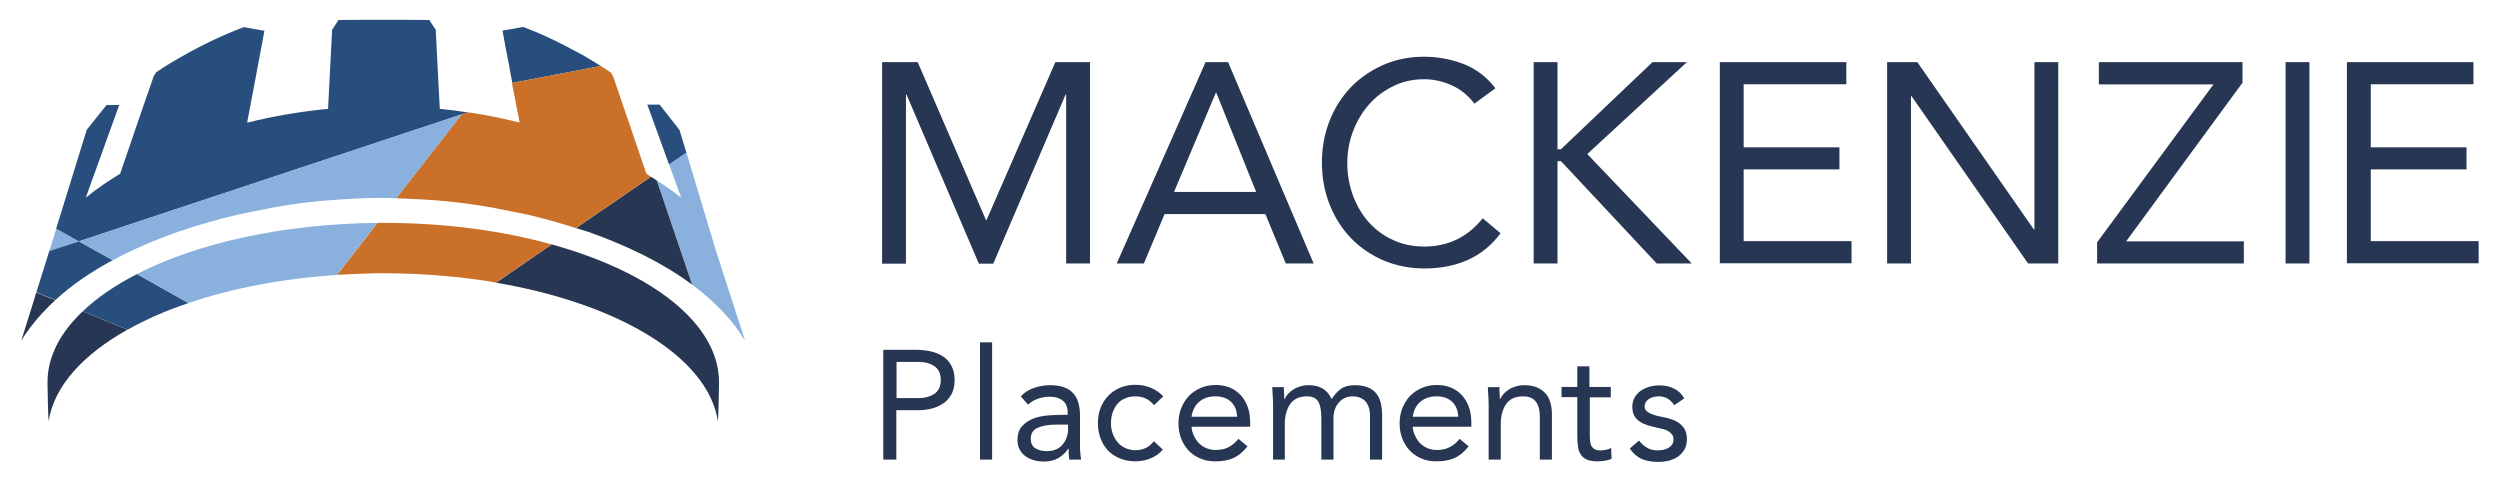
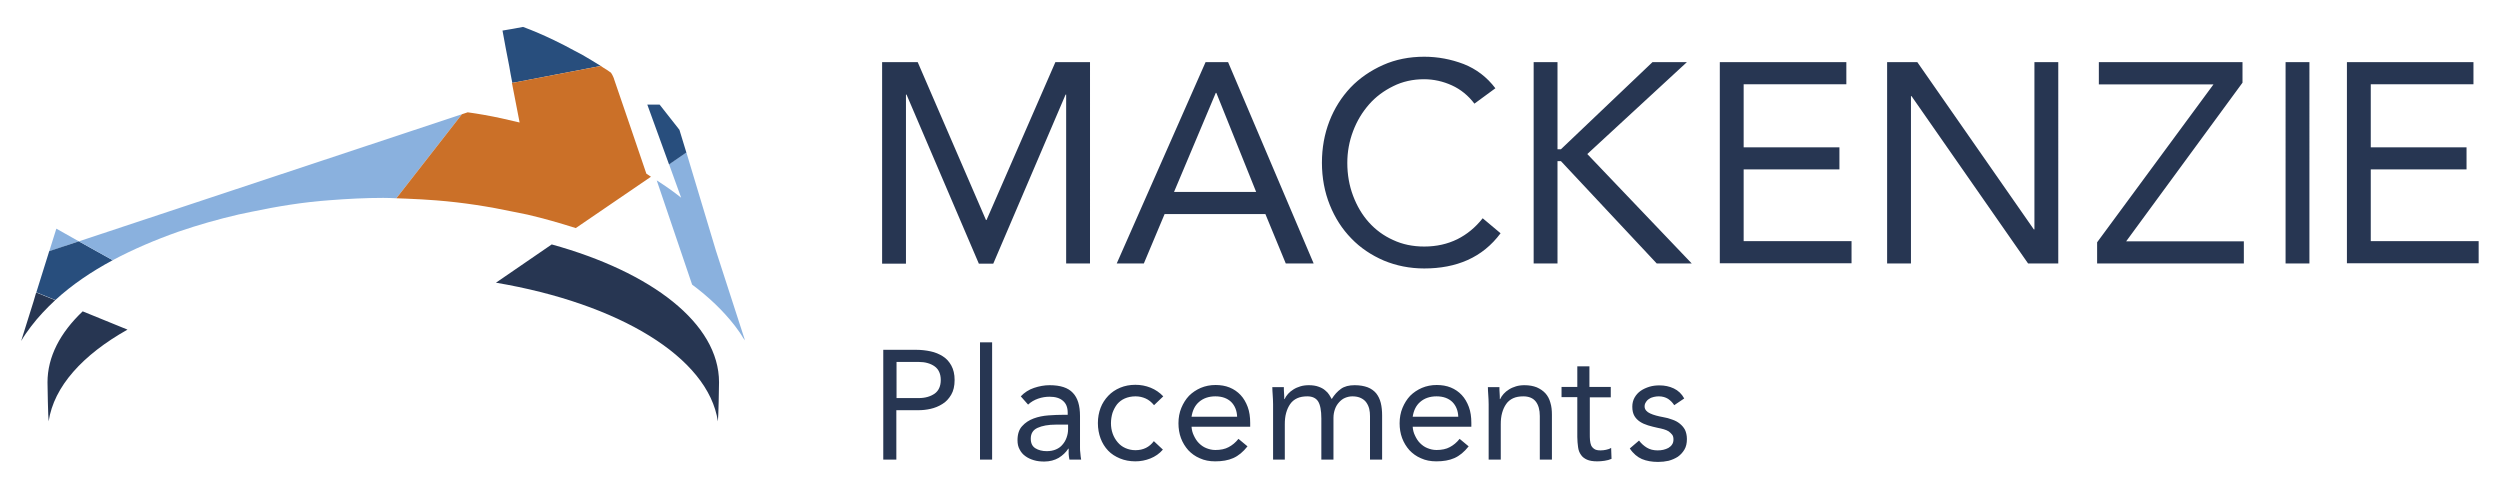
<svg xmlns="http://www.w3.org/2000/svg" version="1.1" id="Layer_1" x="0" y="0" viewBox="0 0 1300 250" xml:space="preserve">
  <style>.st0{fill:#8ab1de}.st1{fill:#284e7d}.st2{fill:#273652}.st3{fill:#cb7028}.st4{fill:#005486}</style>
  <path class="st0" d="m41 125.5-15.4 5.2 3.7-11.8zM341.5 93.8l18.4 54.2c8.6 6.4 16.1 13.5 22.3 21.5 1.5 2 3.1 4.2 4.3 6.3l.9 1.2-15.1-46.6-15.4-51.2-9 6.2 6.3 17.4c-4-3.2-8.3-6.2-12.7-9z" />
-   <path class="st1" d="m243.3 58.4-3 1L41 125.5l-11.8-6.6 9.4-30.4 6.5-21 10.3-12.9H62l-11.2 31-6.2 17.2c5.6-4.6 11.7-8.7 17.9-12.5.9-2.7 1.9-5.5 2.8-8.2 4.7-13.9 9.5-27.7 14.3-41.5.3-1.1.9-2 1.6-3 4.8-3.3 9.8-6.3 14.9-9.1 9.9-5.6 20.1-10.4 30.7-14.4 3.6.7 7.2 1.3 10.7 1.9-3 15.9-5.9 31.8-9 47.8 13.5-3.4 27.7-5.8 42.1-7.2l2.1-41.1 3.3-5.1c7.6-.1 15.5-.1 23.6-.1 8 0 16 0 23.6.1l3.4 5.1 1.4 27.9.7 13.2c4.3.4 8.6 1 12.9 1.6.3 0 1 .1 1.7.2z" />
-   <path class="st2" d="M359.9 148c-15.5-11.5-34.2-20.4-53.9-27.4-2.1-.7-4.4-1.3-6.5-2l39-26.7c1 .6 2 1.3 3 1.9l18.4 54.2z" />
  <path class="st1" d="M312.4 34.3 267 43l-.6.1c-.6-2.9-1.1-5.8-1.6-8.7-1.2-6.1-2.4-12.3-3.5-18.5 3.6-.6 7.2-1.2 10.7-1.9 5.4 2 10.7 4.3 15.9 6.8 3.6 1.7 7.2 3.6 10.7 5.5 1.4.7 2.7 1.4 4 2.1 3.3 1.9 6.6 3.9 9.8 5.9z" />
  <path class="st2" d="M17.4 156.9 11 177.3c1.5-2.6 3.3-5.1 5.1-7.5 3.7-4.9 8-9.4 12.6-13.7l-9.9-4-1.4 4.8z" />
  <path class="st1" d="m41 125.5-15.4 5.1-6.7 21.4 9.9 4c8.6-7.9 18.8-14.8 29.8-20.7L41 125.5zM353.3 67.5 343 54.4h-6.4l11.3 31.1 9-6.2z" />
  <path class="st0" d="m240.2 59.4-34.1 43.7c-2.2-.1-4.5-.2-6.8-.2-9.4 0-18.6.5-27.7 1.2-14 1-27.3 3.2-40.7 6-2.2.5-4.5.9-6.7 1.4-10.8 2.5-21.3 5.5-31.5 9-11.9 4.2-23.4 9.1-34.1 14.8L41 125.5l199.2-66.1z" />
  <path class="st3" d="m338.5 91.9-39.1 26.7c-8.2-2.6-16.5-5-25.1-7-2.4-.5-4.6-.9-6.9-1.4-13.2-2.8-26.5-4.9-40.4-6-5.2-.4-10.4-.7-15.6-.9-1.7-.1-3.5-.1-5.3-.2l34.1-43.7 3-1c2.8.4 5.6.8 8.3 1.3 6.3 1.1 12.5 2.5 18.7 4-.9-4.5-1.7-8.9-2.6-13.4-.4-2.2-.9-4.4-1.3-6.7-.1-.2-.1-.3-.1-.5l.8-.1 45.4-8.7c.4.3.8.5 1.2.8 1.4.9 2.8 1.7 4.1 2.7.5.8.9 1.4 1.2 2.2.2.5.4.9.5 1.4 5.6 16.4 11.2 32.6 16.7 48.9.8.5 1.6 1.1 2.4 1.6z" />
  <path class="st2" d="M373.3 219.1c.3-2 .6-18.3.6-20.3 0-30.6-35-57.3-87-71.7l-29 19.9c63.8 10.8 110.4 38.7 115.4 72.1zM24.7 198.8c0 2 .3 18.4.6 20.3 2.7-18.1 17.7-34.6 41-47.7L43 161.9c-11.7 11.1-18.3 23.6-18.3 36.9z" />
-   <path class="st1" d="M71.2 142.5C60 148.3 50.4 154.8 43 161.9l23.4 9.5c9.3-5.2 19.9-9.9 31.6-13.8l-26.8-15.1z" />
-   <path class="st0" d="m196.2 115.9-19.9 25.6-1.4 1.5c-28.4 1.9-54.7 7-76.9 14.6l-26.8-15.1c31.2-16 75.6-26.1 125-26.6z" />
-   <path class="st3" d="m286.9 127.1-29 19.8c-18.3-3.1-38-4.8-58.6-4.8-7.4 0-14.7.3-21.8.7-.8.1-1.7.1-2.5.2l1.4-1.5 19.9-25.6h3.6c31.7 0 61.4 4.1 87 11.2z" />
  <path class="st2" d="M458.7 32.3h18.5l35.5 82.1h.3l35.8-82.1h18V137h-12.4V49.2h-.3l-37.6 87.9H509l-37.6-87.9h-.3v87.9h-12.4V32.3zM626.9 32.3h11.7L683.1 137h-14.5L658 111.3h-52.4L594.8 137h-14.1l46.2-104.7zm5.6 16h-.3l-21.7 51.5h42.7l-20.7-51.5zM766.7 53.9c-3.2-4.2-7.1-7.4-11.7-9.5-4.6-2.1-9.5-3.2-14.5-3.2-5.8 0-11.2 1.2-16 3.6-4.9 2.4-9.1 5.5-12.6 9.5s-6.3 8.6-8.3 13.9c-2 5.3-3 10.8-3 16.5 0 6.1 1 11.8 3 17.1 2 5.3 4.7 9.9 8.2 13.8 3.5 3.9 7.7 7 12.6 9.2 4.9 2.3 10.3 3.4 16.2 3.4 6.4 0 12.1-1.3 17.2-3.8 5-2.5 9.4-6.1 13.2-10.9l9.3 7.8c-4.7 6.3-10.4 10.9-17.1 13.9-6.7 3-14.2 4.4-22.6 4.4-7.5 0-14.5-1.4-21-4.1-6.5-2.8-12.2-6.6-16.9-11.5-4.8-4.9-8.5-10.7-11.2-17.4-2.7-6.7-4.1-14.1-4.1-22 0-7.7 1.3-14.9 3.9-21.6 2.6-6.7 6.3-12.5 11-17.5 4.7-4.9 10.4-8.8 16.9-11.7 6.5-2.9 13.7-4.3 21.4-4.3 7.1 0 13.9 1.3 20.5 3.8 6.6 2.6 12.1 6.8 16.5 12.6l-10.9 8zM797.5 32.3h12.4v45.3h1.8l47.6-45.3h17.9l-51.8 47.8 54.3 56.9h-18.2l-49.8-53.2h-1.8V137h-12.4V32.3zM894.3 32.3h65.8v11.5h-53.4v32.8h49.8v11.5h-49.8v37.3h56.1v11.5h-68.5V32.3zM981.3 32.3H997l60.6 87h.3v-87h12.4V137h-15.7L994 50h-.3v87h-12.4V32.3zM1090.5 126l60.5-82.1h-59.6V32.3h74.7V43l-60.5 82.5h61.2V137h-76.3v-11zM1188.5 32.3h12.4V137h-12.4V32.3zM1220.4 32.3h65.8v11.5h-53.4v32.8h49.8v11.5h-49.8v37.3h56.1v11.5h-68.5V32.3zM459.5 181.9h16.9c2.6 0 5.2.3 7.5.8 2.4.5 4.5 1.4 6.4 2.6 1.9 1.2 3.3 2.8 4.4 4.8 1.1 2 1.7 4.5 1.7 7.5 0 3.1-.6 5.7-1.8 7.7-1.2 2-2.7 3.7-4.6 4.8-1.9 1.2-3.9 2-6.1 2.5-2.2.5-4.3.7-6.3.7h-11.5V239h-6.8v-57.1zm6.7 25.1h11.5c3.4 0 6.1-.8 8.3-2.3 2.1-1.5 3.2-3.9 3.2-7.1 0-3.2-1.1-5.6-3.2-7.1s-4.9-2.3-8.3-2.3h-11.5V207zM509.6 178h6.3v61h-6.3zM530.8 206.1c1.9-2 4.2-3.5 6.9-4.4 2.7-.9 5.4-1.4 8.1-1.4 5.6 0 9.6 1.3 12.1 4 2.5 2.6 3.7 6.6 3.7 12v16.2c0 1.1 0 2.2.2 3.3.1 1.2.2 2.2.4 3.2h-6.1c-.2-.9-.3-1.8-.4-2.9v-2.8h-.2c-1.2 1.9-2.9 3.5-5 4.8-2.1 1.2-4.6 1.9-7.5 1.9-1.9 0-3.8-.2-5.4-.7-1.7-.5-3.2-1.2-4.4-2.1-1.3-.9-2.3-2.1-3-3.5-.8-1.4-1.1-3-1.1-4.8 0-3.1.8-5.6 2.4-7.3 1.6-1.8 3.6-3.1 6-4 2.4-.9 5-1.4 7.7-1.6 2.8-.2 5.3-.3 7.6-.3h2.4v-1.1c0-2.7-.8-4.8-2.5-6.2-1.6-1.4-3.9-2.1-6.9-2.1-2 0-4 .3-6 1s-3.7 1.7-5.2 3.1l-3.8-4.3zm18.3 14.7c-4 0-7.2.6-9.6 1.7-2.4 1.1-3.5 3-3.5 5.6 0 2.4.8 4 2.4 5 1.6 1 3.6 1.5 5.9 1.5 1.8 0 3.4-.3 4.8-.9 1.4-.6 2.5-1.4 3.4-2.5.9-1 1.6-2.2 2.1-3.6s.8-2.8.8-4.4v-2.4h-6.3zM600.1 210.7c-1.3-1.6-2.8-2.8-4.4-3.5-1.6-.7-3.3-1.1-5.2-1.1-2.1 0-4 .4-5.6 1.1-1.6.7-2.9 1.7-4 3-1 1.3-1.8 2.8-2.4 4.5-.5 1.7-.8 3.5-.8 5.4s.3 3.7.9 5.4c.6 1.7 1.5 3.2 2.6 4.5 1.1 1.3 2.4 2.3 4 3 1.6.7 3.3 1.1 5.2 1.1 4.1 0 7.3-1.6 9.6-4.7l4.7 4.4c-1.8 2.1-4 3.6-6.5 4.6-2.5 1-5.1 1.5-7.8 1.5-2.9 0-5.6-.5-8-1.5-2.4-1-4.5-2.3-6.2-4.1-1.7-1.8-3-3.9-3.9-6.3-.9-2.4-1.4-5.1-1.4-8 0-2.9.5-5.5 1.4-7.9.9-2.4 2.3-4.5 4-6.3 1.7-1.8 3.8-3.2 6.2-4.2 2.4-1 5-1.5 7.9-1.5 2.8 0 5.4.5 7.9 1.5s4.7 2.5 6.6 4.5l-4.8 4.6zM648.7 232.1c-2.3 2.9-4.7 4.9-7.4 6.1-2.7 1.2-5.8 1.7-9.4 1.7-3 0-5.6-.5-8-1.6-2.4-1-4.4-2.5-6-4.2-1.6-1.8-2.9-3.9-3.8-6.3-.9-2.4-1.3-5-1.3-7.7 0-2.9.5-5.6 1.5-8 1-2.4 2.3-4.5 4-6.3 1.7-1.7 3.8-3.1 6.1-4.1 2.4-1 4.9-1.5 7.7-1.5 2.6 0 5.1.4 7.3 1.3s4.1 2.2 5.7 3.9c1.6 1.7 2.8 3.8 3.7 6.2.9 2.4 1.3 5.2 1.3 8.3v2h-30.5c.1 1.6.5 3.2 1.2 4.6.7 1.5 1.5 2.8 2.6 3.9s2.3 2 3.8 2.6c1.5.6 3 1 4.8 1 2.7 0 5.1-.5 6.9-1.5 1.9-1 3.6-2.4 5.1-4.3l4.7 3.9zm-5.4-15.4c-.1-3.2-1.2-5.8-3.1-7.7-2-1.9-4.7-2.9-8.2-2.9-3.5 0-6.3 1-8.5 2.9s-3.4 4.5-3.9 7.7h23.7zM662 210.2c0-1.7-.1-3.3-.2-4.8s-.2-2.9-.2-4.1h6c0 1 0 2 .1 3.1.1 1 .1 2.1.1 3.1h.2c.4-.9 1-1.8 1.8-2.7.8-.9 1.7-1.6 2.8-2.3 1.1-.7 2.3-1.2 3.6-1.6 1.3-.4 2.8-.6 4.4-.6 2 0 3.8.3 5.1.8 1.4.5 2.5 1.1 3.4 1.9.9.7 1.6 1.5 2.1 2.3.5.8.9 1.6 1.3 2.2 1.4-2.3 3-4 4.8-5.3 1.8-1.3 4.2-1.9 7.1-1.9 2.7 0 4.9.4 6.8 1.1 1.8.7 3.3 1.8 4.4 3.1 1.1 1.4 1.9 3 2.4 5s.7 4.2.7 6.6V239h-6.3v-22.6c0-1.3-.1-2.6-.4-3.8-.3-1.2-.8-2.3-1.5-3.3s-1.6-1.7-2.8-2.3c-1.2-.6-2.7-.9-4.5-.9-1.3 0-2.6.3-3.8.8-1.2.5-2.2 1.3-3.1 2.3-.9 1-1.6 2.1-2.1 3.5s-.8 2.9-.8 4.6V239h-6.3v-21.4c0-4.2-.6-7.2-1.7-8.9-1.1-1.7-3-2.6-5.6-2.6-2 0-3.8.3-5.3 1s-2.7 1.7-3.6 3c-.9 1.3-1.6 2.8-2.1 4.6-.5 1.8-.7 3.7-.7 5.9V239H662v-28.8zM763.7 232.1c-2.3 2.9-4.7 4.9-7.4 6.1-2.7 1.2-5.8 1.7-9.4 1.7-3 0-5.6-.5-8-1.6-2.4-1-4.4-2.5-6-4.2-1.6-1.8-2.9-3.9-3.8-6.3-.9-2.4-1.3-5-1.3-7.7 0-2.9.5-5.6 1.5-8 1-2.4 2.3-4.5 4-6.3 1.7-1.7 3.8-3.1 6.1-4.1 2.4-1 4.9-1.5 7.7-1.5 2.6 0 5.1.4 7.3 1.3s4.1 2.2 5.7 3.9c1.6 1.7 2.8 3.8 3.7 6.2.9 2.4 1.3 5.2 1.3 8.3v2h-30.5c.1 1.6.5 3.2 1.2 4.6.7 1.5 1.5 2.8 2.6 3.9s2.3 2 3.8 2.6c1.5.6 3 1 4.8 1 2.7 0 5.1-.5 6.9-1.5 1.9-1 3.6-2.4 5.1-4.3l4.7 3.9zm-5.4-15.4c-.1-3.2-1.2-5.8-3.1-7.7-2-1.9-4.7-2.9-8.2-2.9-3.5 0-6.3 1-8.5 2.9s-3.4 4.5-3.9 7.7h23.7zM774.1 210.2c0-1.7-.1-3.3-.2-4.8s-.2-2.9-.2-4.1h6c0 1 0 2 .1 3.1.1 1 .1 2.1.1 3.1h.2c.4-.9 1-1.8 1.8-2.7.8-.9 1.7-1.6 2.8-2.3 1.1-.7 2.3-1.2 3.6-1.6 1.3-.4 2.8-.6 4.4-.6 2.5 0 4.6.4 6.4 1.1 1.8.8 3.3 1.8 4.5 3.1 1.2 1.3 2.1 3 2.6 4.9.6 1.9.8 4 .8 6.3V239h-6.3v-22.7c0-3.2-.7-5.7-2.1-7.5-1.4-1.8-3.6-2.7-6.5-2.7-2 0-3.8.3-5.3 1s-2.7 1.7-3.6 3c-.9 1.3-1.6 2.8-2.1 4.6-.5 1.8-.7 3.7-.7 5.9V239h-6.3v-28.8zM837.8 206.6h-11.1v18.9c0 1.2 0 2.4.1 3.4s.3 2 .6 2.7c.4.8.9 1.4 1.7 1.9.7.5 1.8.7 3.2.7.9 0 1.9-.1 2.8-.3 1-.2 1.9-.5 2.7-1l.2 5.7c-1.1.5-2.3.8-3.6 1-1.3.2-2.6.3-3.8.3-2.3 0-4.1-.3-5.4-.9-1.3-.6-2.4-1.4-3.1-2.5-.8-1.1-1.3-2.4-1.5-4-.2-1.6-.4-3.3-.4-5.3v-20.7H812v-5.3h8.2v-10.7h6.3v10.7h11.1v5.4zM852.3 229.1c1.2 1.6 2.6 2.8 4.1 3.7 1.5.9 3.3 1.4 5.6 1.4 1 0 2-.1 2.9-.3 1-.2 1.9-.6 2.7-1 .8-.5 1.5-1.1 1.9-1.8.5-.7.7-1.6.7-2.6s-.2-1.9-.7-2.5c-.5-.6-1.1-1.2-1.8-1.7-.8-.5-1.6-.8-2.6-1.1-1-.3-2-.5-3-.7-1.8-.4-3.5-.8-5.1-1.3-1.6-.5-3-1.1-4.2-1.9-1.2-.8-2.2-1.8-2.9-3-.7-1.2-1.1-2.8-1.1-4.8 0-1.8.4-3.4 1.2-4.8.8-1.4 1.9-2.6 3.2-3.5 1.3-.9 2.9-1.6 4.5-2.1 1.7-.5 3.4-.7 5.2-.7 2.7 0 5.2.5 7.5 1.6s4.1 2.8 5.4 5.2l-5.2 3.5c-.8-1.3-1.9-2.4-3.2-3.3-1.3-.8-2.9-1.3-4.8-1.3-.9 0-1.7.1-2.6.3-.9.2-1.7.5-2.4 1-.7.4-1.3 1-1.7 1.7-.5.7-.7 1.4-.7 2.3 0 .8.3 1.5.8 2.1.5.6 1.2 1.1 2.1 1.5.9.4 1.9.8 3.1 1.1 1.2.3 2.3.6 3.6.8 1.7.3 3.3.7 4.8 1.3 1.5.5 2.8 1.2 3.9 2.1 1.1.9 2 1.9 2.7 3.2.6 1.3 1 2.9 1 4.8 0 2.2-.4 4-1.3 5.5s-2 2.7-3.4 3.7c-1.4.9-3 1.6-4.8 2.1-1.8.4-3.6.6-5.5.6-3.2 0-6-.5-8.4-1.5-2.3-1-4.5-2.8-6.3-5.5l4.8-4.1z" />
</svg>